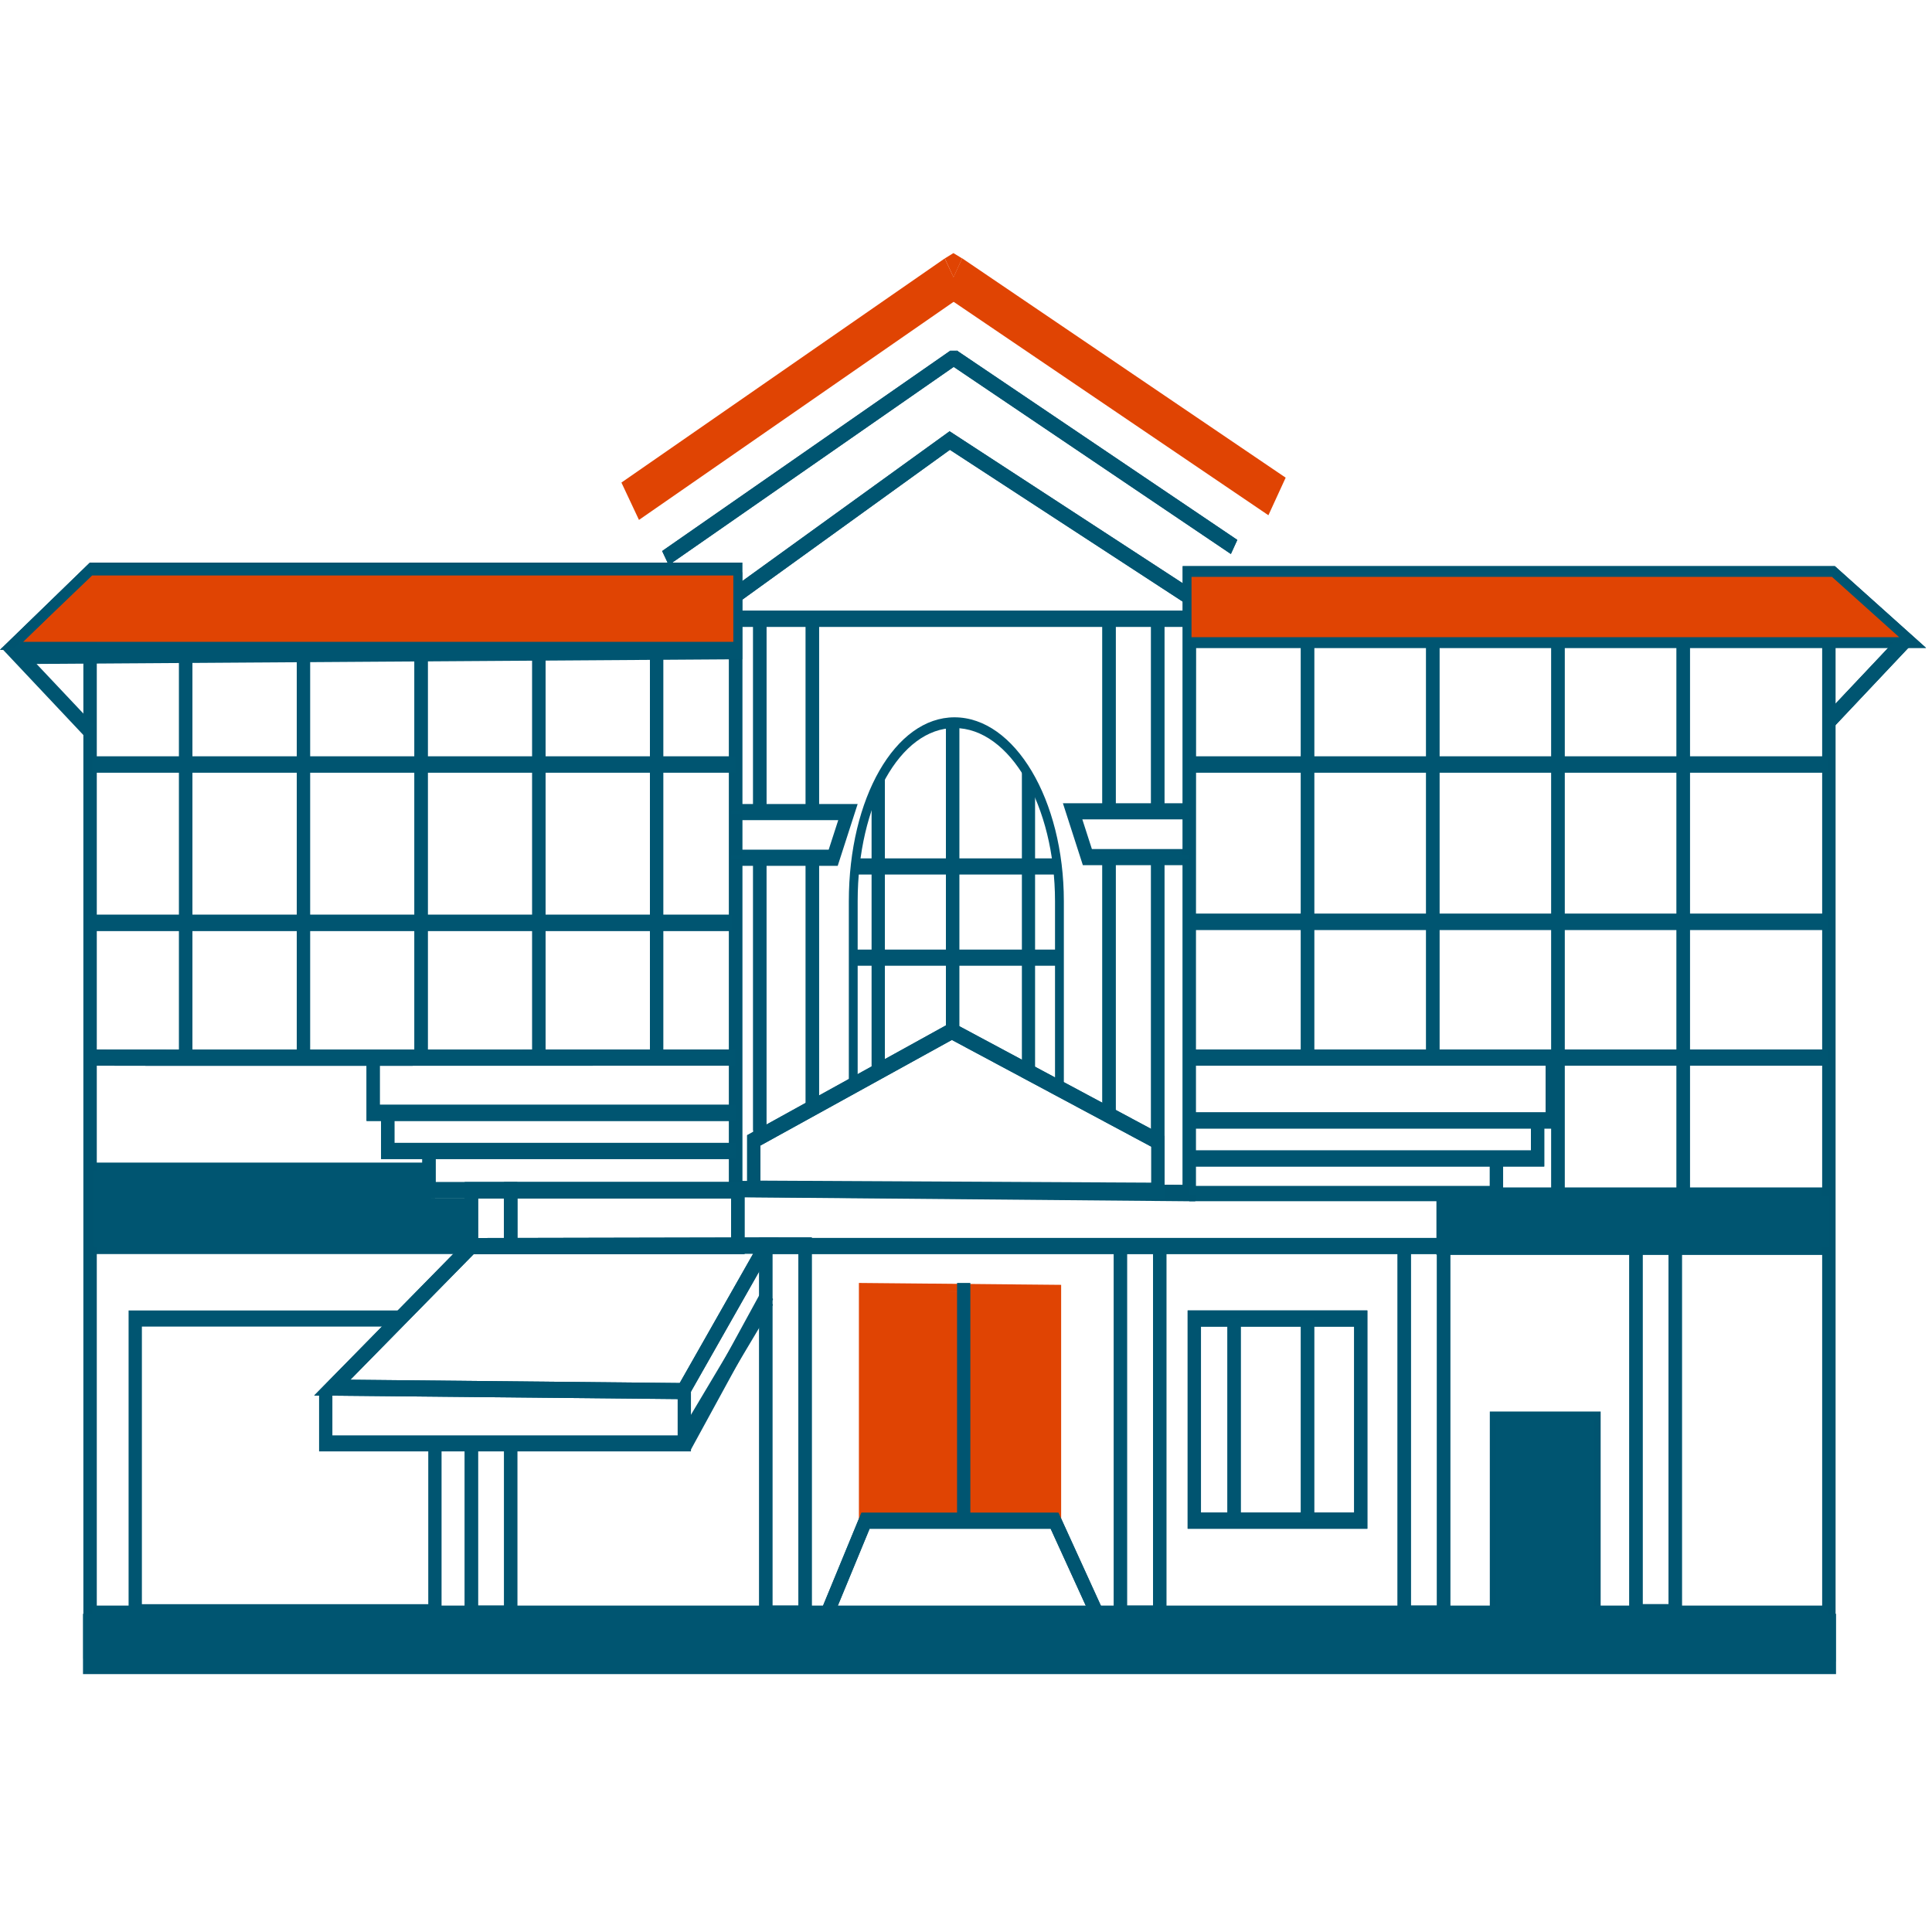
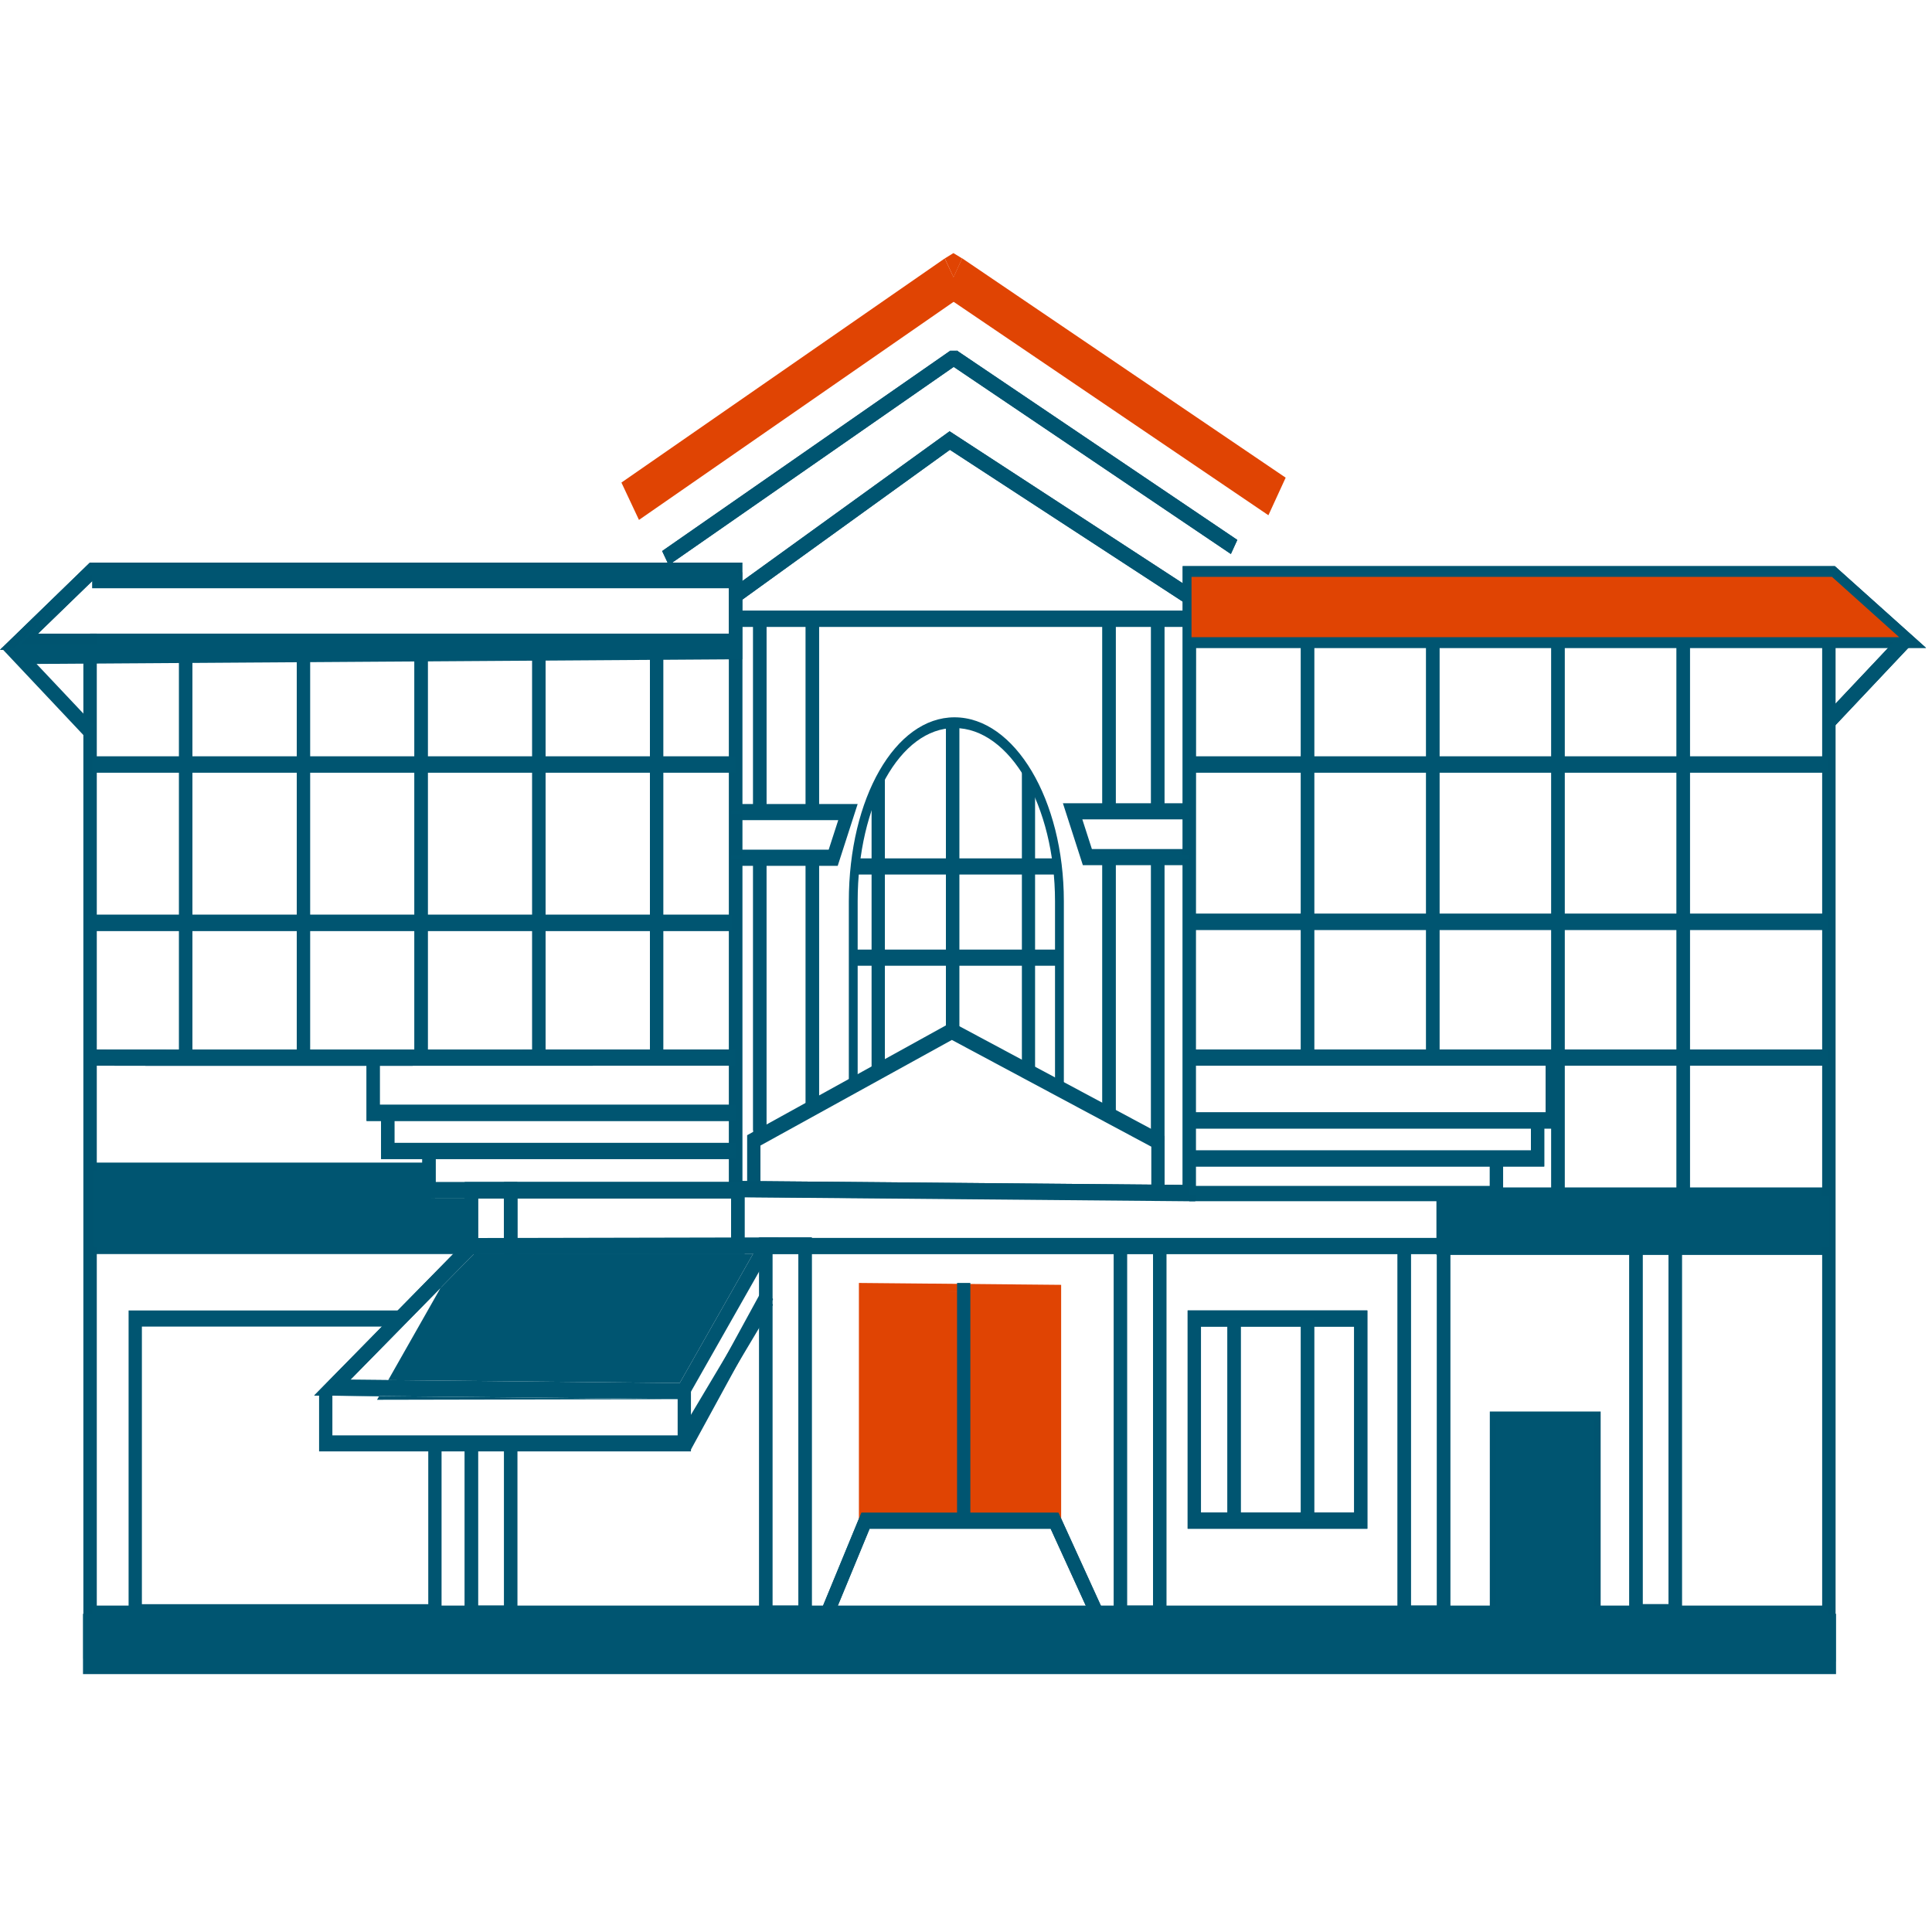
<svg xmlns="http://www.w3.org/2000/svg" width="100%" height="100%" viewBox="0 0 150 150" xml:space="preserve" style="fill-rule:evenodd;clip-rule:evenodd;stroke-linejoin:round;stroke-miterlimit:2;">
  <g>
    <rect x="0" y="0" width="150" height="150" style="fill:#fff;" />
    <g>
      <g>
        <g>
          <g>
            <g>
              <rect x="6.992" y="49.197" width="50.121" height="1.254" style="fill:#005571;" />
            </g>
          </g>
          <g>
            <g>
              <rect x="92.331" y="49.05" width="49.653" height="1.254" style="fill:#005571;" />
            </g>
          </g>
          <g>
            <g>
              <path d="M142.508,128.987l-136.032,-0.216l-0,-78.32l-6.476,-0l6.976,-6.77l50.653,0l0,48.012l34.194,0.303l-0,-48.04l50.637,-0l7.08,6.348l-7.032,-0l0,78.683Zm-135,-1.469l133.968,0.205l-0,-78.673l4.927,-0l-4.282,-3.84l-49.266,-0l-0.057,48.06l-36.201,-0.323l-0,-48.002l-49.258,0l-4.395,4.262l4.564,-0l0,78.311Z" style="fill:#005470;fill-rule:nonzero;" />
            </g>
          </g>
          <g>
            <g>
              <path d="M74.284,27.212l-0.502,1.096l21.783,14.705l0.5,-1.095l-21.781,-14.706Z" style="fill:#005571;" />
            </g>
          </g>
          <g>
            <g>
              <path d="M73.785,27.224l-22.377,15.558l0.513,1.089l22.377,-15.56l-0.513,-1.087Z" style="fill:#005571;" />
            </g>
          </g>
          <g>
            <g>
              <path d="M91.944,46.787l-18.194,-11.863l-16.202,11.696l-0.524,-1.067l16.702,-12.069l18.709,12.196l-0.491,1.107Z" style="fill:#005571;fill-rule:nonzero;" />
            </g>
          </g>
          <g>
            <g>
              <rect x="57.29" y="47.414" width="35.048" height="1.254" style="fill:#005571;" />
            </g>
          </g>
          <g>
            <g>
              <rect x="62.556" y="66.683" width="1.032" height="19.21" style="fill:#005571;" />
            </g>
          </g>
          <g>
            <g>
              <rect x="58.476" y="66.595" width="1.032" height="21.17" style="fill:#005571;" />
            </g>
          </g>
          <g>
            <g>
              <rect x="89.371" y="66.742" width="1.032" height="21.846" style="fill:#005571;" />
            </g>
          </g>
          <g>
            <g>
              <rect x="85.589" y="66.742" width="1.032" height="19.749" style="fill:#005571;" />
            </g>
          </g>
          <g>
            <g>
              <path d="M65.04,67.222l-8.25,-0l0,-1.254l7.549,-0l0.742,-2.292l-8.291,-0l0,-1.254l9.799,-0l-1.549,4.8Z" style="fill:#005571;fill-rule:nonzero;" />
            </g>
          </g>
          <g>
            <g>
              <rect x="58.476" y="48.207" width="1.032" height="14.831" style="fill:#005571;" />
            </g>
          </g>
          <g>
            <g>
              <rect x="62.556" y="48.207" width="1.032" height="14.831" style="fill:#005571;" />
            </g>
          </g>
          <g>
            <g>
              <rect x="85.589" y="47.953" width="1.032" height="14.831" style="fill:#005571;" />
            </g>
          </g>
          <g>
            <g>
              <rect x="89.371" y="47.953" width="1.032" height="14.831" style="fill:#005571;" />
            </g>
          </g>
          <g>
            <g>
              <path d="M21.887,82.749c-7.427,-0 -13.468,-0 -14.903,-0.01l-0,-1.254c4.266,0.02 49.653,0 50.113,0l-0,1.254c-0.299,0 -20.468,0.01 -35.21,0.01Z" style="fill:#005571;fill-rule:nonzero;" />
            </g>
          </g>
          <g>
            <g>
              <path d="M53.315,108.63l-28.92,-0.284l12.008,-12.225l24.041,-0.049l-7.129,12.558Zm-26.113,-1.508l25.572,0.255l5.702,-10.042l-21.702,0.04l-9.572,9.747Z" style="fill:#005571;fill-rule:nonzero;" />
            </g>
          </g>
          <g>
            <g>
              <path d="M64.645,125.646l-0.919,-0.558l3.153,-7.651l15.298,0l3.444,7.553l-0.895,0.608l-3.153,-6.907l-14.057,0l-2.871,6.955Z" style="fill:#005571;fill-rule:nonzero;" />
            </g>
          </g>
          <g>
            <g>
              <path d="M82.387,118.064l-1.024,0l-0,-17.065l-13.645,-0.127l-0,17.192l-1.033,0l0,-18.456l15.702,0.147l0,18.309Z" style="fill:#e04403;fill-rule:nonzero;" />
            </g>
          </g>
          <g>
            <g>
              <rect x="7.169" y="124.667" width="134.815" height="1.254" style="fill:#005571;" />
            </g>
          </g>
          <g>
            <g>
              <path d="M90.419,92.447l-1.032,0l0,-3.419l-15.484,-8.287l-14.863,8.199l0,3.341l-1.032,-0l0,-4.144l15.887,-8.778l16.524,8.846l0,4.242Z" style="fill:#005571;fill-rule:nonzero;" />
            </g>
          </g>
          <g>
            <g>
              <path d="M68.702,83.17l-1.033,0l0,-21.728l1.033,-1.469l-0,23.197Z" style="fill:#005571;fill-rule:nonzero;" />
            </g>
          </g>
          <g>
            <g>
              <rect x="73.444" y="56.025" width="1.032" height="24.03" style="fill:#005571;" />
            </g>
          </g>
          <g>
            <g>
              <path d="M80.363,82.866l-1.024,0l-0,-23.334l1.024,1.469l-0,21.865Z" style="fill:#005571;fill-rule:nonzero;" />
            </g>
          </g>
          <g>
            <g>
              <rect x="66.274" y="66.644" width="15.798" height="1.254" style="fill:#005571;" />
            </g>
          </g>
          <g>
            <g>
              <rect x="66.242" y="73.726" width="16.008" height="1.254" style="fill:#005571;" />
            </g>
          </g>
          <g>
            <g>
              <rect x="7.169" y="58.728" width="49.935" height="1.254" style="fill:#005571;" />
            </g>
          </g>
          <g>
            <g>
              <rect x="6.855" y="71.023" width="49.935" height="1.254" style="fill:#005571;" />
            </g>
          </g>
          <g>
            <g>
              <rect x="73.621" y="100.304" width="1.032" height="17.761" style="fill:#d45532;" />
            </g>
          </g>
          <g>
            <g>
              <rect x="58.863" y="96.111" width="53.218" height="1.254" style="fill:#005571;" />
            </g>
          </g>
          <g>
            <g>
              <rect x="33.524" y="91.781" width="23.581" height="1.254" style="fill:#005571;" />
            </g>
          </g>
          <g>
            <g>
              <path d="M82.597,84.463l-0.686,0l0,-14.488c0,-7.416 -3.5,-13.451 -7.806,-13.451c-4.218,0 -7.516,5.907 -7.516,13.451l-0,14.488l-0.686,0l0,-14.488c0,-8.014 3.605,-14.283 8.202,-14.283c4.685,-0 8.492,6.406 8.492,14.283l-0,14.488Z" style="fill:#005571;fill-rule:nonzero;" />
            </g>
          </g>
          <g>
            <g>
              <path d="M92.323,67.173l-8.25,-0l-1.549,-4.81l9.799,-0l-0,1.254l-8.291,-0l0.742,2.302l7.549,-0l-0,1.254Z" style="fill:#005571;fill-rule:nonzero;" />
            </g>
          </g>
          <g>
            <g>
              <path d="M57.113,87.03l-28.653,-0l-0,-4.908l1.024,-0l-0,3.654l27.629,-0l-0,1.254Z" style="fill:#005571;fill-rule:nonzero;" />
            </g>
          </g>
          <g>
            <g>
              <path d="M57.113,89.988l-27.524,0l-0,-3.585l1.032,-0l-0,2.331l26.492,0l-0,1.254Z" style="fill:#005571;fill-rule:nonzero;" />
            </g>
          </g>
          <g>
            <g>
              <path d="M33.766,93.035l-0.976,-0l0,-3.674l1.033,0l-0,3.047l-0.057,-0l0,0.627Z" style="fill:#005571;fill-rule:nonzero;" />
            </g>
          </g>
          <g>
            <g>
              <path d="M40.161,97.365l-4.08,-0l-0,-5.584l4.08,-0l0,5.584Zm-3.048,-1.244l2.024,-0l0,-3.086l-2.024,-0l-0,3.086Z" style="fill:#005571;fill-rule:nonzero;" />
            </g>
          </g>
          <g>
            <g>
              <path d="M40.161,125.921l-4.08,-0l-0,-14.087l1.032,-0l-0,12.833l2.024,-0l0,-12.833l1.024,-0l0,14.087Z" style="fill:#005571;fill-rule:nonzero;" />
            </g>
          </g>
          <g>
            <g>
              <path d="M121.032,87.618l-28.653,-0l0,-1.254l27.621,-0l0,-4.252l1.032,0l0,5.506Z" style="fill:#005571;fill-rule:nonzero;" />
            </g>
          </g>
          <g>
            <g>
              <path d="M119.895,90.566l-27.516,0l0,-1.244l26.484,0l-0,-2.331l1.032,-0l0,3.575Z" style="fill:#005571;fill-rule:nonzero;" />
            </g>
          </g>
          <g>
            <g>
              <rect x="115.669" y="89.949" width="1.032" height="2.763" style="fill:#005571;" />
            </g>
          </g>
          <g>
            <g>
              <rect x="92.379" y="81.485" width="49.613" height="1.254" style="fill:#005571;" />
            </g>
          </g>
          <g>
            <g>
              <path d="M63.024,125.921l-4.08,-0l-0,-29.849l4.08,-0l0,29.849Zm-3.056,-1.254l2.024,-0l-0,-27.341l-2.024,-0l-0,27.341Z" style="fill:#005571;fill-rule:nonzero;" />
            </g>
          </g>
          <g>
            <g>
              <path d="M90.556,125.921l-4.08,-0l-0,-29.546l4.08,0l0,29.546Zm-3.056,-1.254l2.024,-0l0,-27.341l-2.024,-0l0,27.341Z" style="fill:#005571;fill-rule:nonzero;" />
            </g>
          </g>
          <g>
            <g>
              <path d="M112.597,125.921l-4.089,-0l0,-28.977l1.032,-0l0,27.723l2.025,-0l-0,-27.723l1.032,-0l-0,28.977Z" style="fill:#005571;fill-rule:nonzero;" />
            </g>
          </g>
          <g>
            <g>
              <path d="M57.806,97.365l-18.669,-0l0,-5.584l18.669,-0l0,5.584Zm-17.645,-1.244l16.605,-0l0,-3.086l-16.605,-0l0,3.086Z" style="fill:#005571;fill-rule:nonzero;" />
            </g>
          </g>
          <g>
            <g>
              <path d="M141.992,97.433l-30.468,0l0,-5.241l30.468,0l-0,1.244l-29.436,0l0,2.743l29.436,0l-0,1.254Z" style="fill:#005571;fill-rule:nonzero;" />
            </g>
          </g>
          <g>
            <g>
              <rect x="92.331" y="92.085" width="23.855" height="1.176" style="fill:#005571;" />
            </g>
          </g>
          <g>
            <g>
              <rect x="92.323" y="58.728" width="49.669" height="1.254" style="fill:#005571;" />
            </g>
          </g>
          <g>
            <g>
              <rect x="92.379" y="70.944" width="49.613" height="1.254" style="fill:#005571;" />
            </g>
          </g>
          <g>
            <g>
              <path d="M130.581,125.803l-4.081,0l0,-28.977l1.032,-0l0,27.723l2.016,0l0,-27.723l1.033,-0l-0,28.977Z" style="fill:#005571;fill-rule:nonzero;" />
            </g>
          </g>
          <g>
            <g>
              <rect x="13.903" y="49.824" width="1.032" height="32.288" style="fill:#005571;" />
            </g>
          </g>
          <g>
            <g>
              <rect x="23.04" y="49.824" width="1.032" height="32.288" style="fill:#005571;" />
            </g>
          </g>
          <g>
            <g>
              <rect x="32.177" y="49.824" width="1.032" height="32.288" style="fill:#005571;" />
            </g>
          </g>
          <g>
            <g>
              <rect x="41.323" y="49.824" width="1.032" height="32.288" style="fill:#005571;" />
            </g>
          </g>
          <g>
            <g>
              <rect x="50.46" y="49.824" width="1.032" height="32.288" style="fill:#005571;" />
            </g>
          </g>
          <g>
            <g>
              <rect x="101" y="49.824" width="1.032" height="32.288" style="fill:#005571;" />
            </g>
          </g>
          <g>
            <g>
              <rect x="110.726" y="49.824" width="1.032" height="32.288" style="fill:#005571;" />
            </g>
          </g>
          <g>
            <g>
              <rect x="120.444" y="49.824" width="1.032" height="42.986" style="fill:#005571;" />
            </g>
          </g>
          <g>
            <g>
              <rect x="130.169" y="49.824" width="1.032" height="42.986" style="fill:#005571;" />
            </g>
          </g>
          <g>
            <g>
              <path d="M37.113,97.365l-30.605,-0l0,-7.102l26.677,-0l0,1.253l-25.814,0l-0,4.605l28.71,-0l-0,-3.713l1.032,-0l-0,4.957Z" style="fill:#005571;fill-rule:nonzero;" />
            </g>
          </g>
          <g>
            <g>
              <path d="M106.161,118.691l-13.951,0l-0,-16.947l13.951,-0l0,16.947Zm-12.919,-1.254l11.895,0l0,-14.439l-11.895,-0l-0,14.439Z" style="fill:#005470;fill-rule:nonzero;" />
            </g>
          </g>
          <g>
            <g>
              <path d="M124.274,125.803l-8.605,0l0,-16.213l8.605,0l0,16.213Zm-7.572,-1.254l6.54,0l-0,-13.705l-6.54,0l-0,13.705Z" style="fill:#005470;fill-rule:nonzero;" />
            </g>
          </g>
          <g>
            <g>
              <rect x="119.46" y="110.217" width="1.032" height="15.145" style="fill:#005470;" />
            </g>
          </g>
          <g>
            <g>
              <path d="M53.645,112.686l-28.871,0l0,-4.683l1.032,0l0,3.439l26.807,-0l-0,-3.772l1.032,0l0,5.016Z" style="fill:#005571;fill-rule:nonzero;" />
            </g>
          </g>
          <g>
            <g>
              <rect x="95.298" y="102.371" width="1.032" height="15.694" style="fill:#005571;" />
            </g>
          </g>
          <g>
            <g>
              <rect x="101" y="102.371" width="1.032" height="15.694" style="fill:#005571;" />
            </g>
          </g>
          <g>
            <g>
              <path d="M147.658,49.173l-5.978,6.339l0.679,0.945l5.978,-6.339l-0.679,-0.945Z" style="fill:#005571;" />
            </g>
          </g>
          <g>
            <g>
              <path d="M34.282,125.803l-24.298,0l-0,-24.059l21.081,-0l-0,1.254l-20.049,-0l0,21.551l22.234,0l-0,-12.715l1.032,-0l0,13.969Z" style="fill:#005571;fill-rule:nonzero;" />
            </g>
          </g>
          <g>
            <g>
              <path d="M59.178,100.562l-6.784,11.378l0.837,0.735l6.783,-11.377l-0.836,-0.736Z" style="fill:#005571;" />
            </g>
          </g>
          <g>
            <g>
              <path d="M67.202,118.064l-0,-17.829l14.677,0.137l0,17.692" style="fill:#e04403;fill-rule:nonzero;" />
            </g>
          </g>
          <g>
            <g>
              <rect x="6.992" y="49.197" width="50.121" height="1.254" style="fill:#005571;" />
            </g>
          </g>
          <g>
            <g>
              <rect x="92.331" y="49.05" width="49.653" height="1.254" style="fill:#005571;" />
            </g>
          </g>
          <g>
            <g>
              <path d="M142.508,128.987l-136.032,-0.216l-0,-78.32l-6.476,-0l6.976,-6.77l50.653,0l0,48.012l34.194,0.303l-0,-48.04l50.637,-0l7.08,6.348l-7.032,-0l0,78.683Zm-135,-1.469l133.968,0.205l-0,-78.673l4.927,-0l-4.282,-3.84l-49.266,-0l-0,48.001l-36.25,-0.274l-0,-48.002l-49.266,0l-4.395,4.262l4.564,-0l0,78.321Z" style="fill:#005470;fill-rule:nonzero;" />
            </g>
          </g>
          <g>
            <g>
              <path d="M74.284,27.212l-0.502,1.096l21.783,14.705l0.5,-1.095l-21.781,-14.706Z" style="fill:#005571;" />
            </g>
          </g>
          <g>
            <g>
              <path d="M73.785,27.224l-22.377,15.558l0.513,1.089l22.377,-15.56l-0.513,-1.087Z" style="fill:#005571;" />
            </g>
          </g>
          <g>
            <g>
              <path d="M74.701,20.054l-1.341,2.917l25.119,17.032l1.34,-2.917l-25.118,-17.032Z" style="fill:#e04403;" />
            </g>
          </g>
          <g>
            <g>
              <path d="M73.349,20.065l-25.102,17.401l1.363,2.9l25.102,-17.4l-1.363,-2.901Z" style="fill:#e04403;" />
            </g>
          </g>
          <g>
            <g>
              <path d="M91.944,46.787l-18.194,-11.863l-16.202,11.696l-0.524,-1.067l16.702,-12.069l18.709,12.196l-0.491,1.107Z" style="fill:#005571;fill-rule:nonzero;" />
            </g>
          </g>
          <g>
            <g>
              <rect x="57.29" y="47.414" width="35.048" height="1.254" style="fill:#005571;" />
            </g>
          </g>
          <g>
            <g>
              <rect x="62.556" y="66.683" width="1.032" height="19.21" style="fill:#005571;" />
            </g>
          </g>
          <g>
            <g>
              <path d="M59.5,87.764l-1.024,0.608l-0,-21.777l1.024,-0l0,21.169Z" style="fill:#005571;fill-rule:nonzero;" />
            </g>
          </g>
          <g>
            <g>
              <rect x="89.371" y="66.742" width="1.032" height="21.846" style="fill:#005571;" />
            </g>
          </g>
          <g>
            <g>
              <rect x="85.589" y="66.742" width="1.032" height="19.749" style="fill:#005571;" />
            </g>
          </g>
          <g>
            <g>
              <path d="M64.782,66.752l-7.992,-0l0,-0.314l7.815,0l1.04,-3.233l-8.855,0l0,-0.313l9.234,-0l-1.242,3.86Z" style="fill:#005571;fill-rule:nonzero;" />
            </g>
          </g>
          <g>
            <g>
              <rect x="58.476" y="48.207" width="1.032" height="14.831" style="fill:#005571;" />
            </g>
          </g>
          <g>
            <g>
              <rect x="62.556" y="48.207" width="1.032" height="14.831" style="fill:#005571;" />
            </g>
          </g>
          <g>
            <g>
              <rect x="85.589" y="47.953" width="1.032" height="14.831" style="fill:#005571;" />
            </g>
          </g>
          <g>
            <g>
              <rect x="89.371" y="47.953" width="1.032" height="14.831" style="fill:#005571;" />
            </g>
          </g>
          <g>
            <g>
              <path d="M21.887,82.749c-7.427,-0 -13.468,-0 -14.903,-0.01l-0,-1.254c4.266,0.02 49.653,0 50.113,0l-0,1.254c-0.299,0 -20.468,0.01 -35.21,0.01Z" style="fill:#005571;fill-rule:nonzero;" />
            </g>
          </g>
          <g>
            <g>
-               <path d="M53.315,108.63l-28.92,-0.284l12.008,-12.225l24.041,-0.049l-7.129,12.558Zm-26.113,-1.508l25.572,0.255l5.702,-10.042l-21.702,0.04l-9.572,9.747Z" style="fill:#005571;fill-rule:nonzero;" />
+               <path d="M53.315,108.63l-28.92,-0.284l12.008,-12.225l-7.129,12.558Zm-26.113,-1.508l25.572,0.255l5.702,-10.042l-21.702,0.04l-9.572,9.747Z" style="fill:#005571;fill-rule:nonzero;" />
            </g>
          </g>
          <g>
            <g>
              <path d="M64.645,125.646l-0.919,-0.558l3.153,-7.651l15.298,0l3.444,7.553l-0.895,0.608l-3.153,-6.907l-14.057,0l-2.871,6.955Z" style="fill:#005571;fill-rule:nonzero;" />
            </g>
          </g>
          <g>
            <g>
              <rect x="7.169" y="124.667" width="134.815" height="1.254" style="fill:#005571;" />
            </g>
          </g>
          <g>
            <g>
-               <path d="M90.419,93.074l-32.411,-0.166l0,-4.771l15.887,-8.778l16.516,8.846l0,4.869l0.008,0Zm-31.379,-1.411l30.347,0.157l0,-2.792l-15.484,-8.287l-14.863,8.199l0,2.723Z" style="fill:#005571;fill-rule:nonzero;" />
-             </g>
+               </g>
          </g>
          <g>
            <g>
              <rect x="73.444" y="56.025" width="1.032" height="24.03" style="fill:#005571;" />
            </g>
          </g>
          <g>
            <g>
              <rect x="7.169" y="58.728" width="49.935" height="1.254" style="fill:#005571;" />
            </g>
          </g>
          <g>
            <g>
              <rect x="6.855" y="71.023" width="49.935" height="1.254" style="fill:#005571;" />
            </g>
          </g>
          <g>
            <g>
              <rect x="74.306" y="99.608" width="1.032" height="18.456" style="fill:#005571;" />
            </g>
          </g>
          <g>
            <g>
              <rect x="58.863" y="96.405" width="53.218" height="0.95" style="fill:#005571;" />
            </g>
          </g>
          <g>
            <g>
              <rect x="33.524" y="91.781" width="23.581" height="1.254" style="fill:#005571;" />
            </g>
          </g>
          <g>
            <g>
              <path d="M92.323,66.703l-7.984,-0l-1.25,-3.87l9.234,0l-0,0.314l-8.855,-0l1.048,3.242l7.807,0l-0,0.314Z" style="fill:#005571;fill-rule:nonzero;" />
            </g>
          </g>
          <g>
            <g>
              <path d="M57.113,87.03l-28.653,-0l-0,-4.908l1.024,-0l-0,3.654l27.629,-0l-0,1.254Z" style="fill:#005571;fill-rule:nonzero;" />
            </g>
          </g>
          <g>
            <g>
              <path d="M57.113,89.988l-27.524,0l-0,-3.585l1.032,-0l-0,2.331l26.492,0l-0,1.254Z" style="fill:#005571;fill-rule:nonzero;" />
            </g>
          </g>
          <g>
            <g>
              <path d="M33.766,93.035l-0.976,-0l0,-3.674l1.033,0l-0,3.047l-0.057,-0l0,0.627Z" style="fill:#005571;fill-rule:nonzero;" />
            </g>
          </g>
          <g>
            <g>
              <path d="M40.161,97.365l-4.08,-0l-0,-5.584l4.08,-0l0,5.584Zm-3.048,-1.244l2.024,-0l0,-3.086l-2.024,-0l-0,3.086Z" style="fill:#005571;fill-rule:nonzero;" />
            </g>
          </g>
          <g>
            <g>
              <path d="M40.161,125.921l-4.08,-0l-0,-14.087l1.032,-0l-0,12.833l2.024,-0l0,-12.833l1.024,-0l0,14.087Z" style="fill:#005571;fill-rule:nonzero;" />
            </g>
          </g>
          <g>
            <g>
              <path d="M121.032,87.618l-28.653,-0l0,-1.254l27.621,-0l0,-4.252l1.032,0l0,5.506Z" style="fill:#005571;fill-rule:nonzero;" />
            </g>
          </g>
          <g>
            <g>
              <path d="M119.895,90.566l-27.516,0l0,-1.244l26.484,0l-0,-2.331l1.032,-0l0,3.575Z" style="fill:#005571;fill-rule:nonzero;" />
            </g>
          </g>
          <g>
            <g>
              <rect x="115.669" y="89.949" width="1.032" height="2.763" style="fill:#005571;" />
            </g>
          </g>
          <g>
            <g>
              <rect x="92.379" y="81.485" width="49.613" height="1.254" style="fill:#005571;" />
            </g>
          </g>
          <g>
            <g>
              <path d="M63.024,125.921l-4.08,-0l-0,-29.849l4.08,-0l0,29.849Zm-3.056,-1.254l2.024,-0l-0,-27.341l-2.024,-0l-0,27.341Z" style="fill:#005571;fill-rule:nonzero;" />
            </g>
          </g>
          <g>
            <g>
              <path d="M90.556,125.921l-4.08,-0l-0,-29.546l4.08,0l0,29.546Zm-3.056,-1.254l2.024,-0l0,-27.341l-2.024,-0l0,27.341Z" style="fill:#005571;fill-rule:nonzero;" />
            </g>
          </g>
          <g>
            <g>
              <path d="M112.597,125.921l-4.089,-0l0,-28.977l1.032,-0l0,27.723l2.025,-0l-0,-27.723l1.032,-0l-0,28.977Z" style="fill:#005571;fill-rule:nonzero;" />
            </g>
          </g>
          <g>
            <g>
              <path d="M57.806,97.365l-18.669,-0l0,-5.584l18.669,-0l0,5.584Zm-17.645,-1.244l16.605,-0l0,-3.086l-16.605,-0l0,3.086Z" style="fill:#005571;fill-rule:nonzero;" />
            </g>
          </g>
          <g>
            <g>
              <path d="M141.992,96.806l-29.952,0l0,-3.996l29.952,-0" style="fill:#005571;fill-rule:nonzero;" />
            </g>
          </g>
          <g>
            <g>
              <rect x="92.331" y="92.085" width="23.855" height="0.647" style="fill:#005571;" />
            </g>
          </g>
          <g>
            <g>
              <rect x="92.323" y="58.728" width="49.669" height="1.254" style="fill:#005571;" />
            </g>
          </g>
          <g>
            <g>
              <rect x="92.379" y="70.944" width="49.613" height="1.254" style="fill:#005571;" />
            </g>
          </g>
          <g>
            <g>
              <path d="M130.581,125.803l-4.081,0l0,-28.977l1.032,-0l0,27.723l2.016,0l0,-27.723l1.033,-0l-0,28.977Z" style="fill:#005571;fill-rule:nonzero;" />
            </g>
          </g>
          <g>
            <g>
              <rect x="13.903" y="49.824" width="1.032" height="32.288" style="fill:#005571;" />
            </g>
          </g>
          <g>
            <g>
              <rect x="23.04" y="49.824" width="1.032" height="32.288" style="fill:#005571;" />
            </g>
          </g>
          <g>
            <g>
              <rect x="32.177" y="49.824" width="1.032" height="32.288" style="fill:#005571;" />
            </g>
          </g>
          <g>
            <g>
              <rect x="41.323" y="49.824" width="1.032" height="32.288" style="fill:#005571;" />
            </g>
          </g>
          <g>
            <g>
              <rect x="50.46" y="49.824" width="1.032" height="32.288" style="fill:#005571;" />
            </g>
          </g>
          <g>
            <g>
              <rect x="101" y="49.824" width="1.032" height="32.288" style="fill:#005571;" />
            </g>
          </g>
          <g>
            <g>
              <rect x="110.726" y="49.824" width="1.032" height="32.288" style="fill:#005571;" />
            </g>
          </g>
          <g>
            <g>
              <rect x="120.444" y="49.824" width="1.032" height="42.986" style="fill:#005571;" />
            </g>
          </g>
          <g>
            <g>
              <rect x="130.169" y="49.824" width="1.032" height="42.986" style="fill:#005571;" />
            </g>
          </g>
          <g>
            <g>
              <path d="M33.185,90.889l-25.967,0l-0,5.859l29.379,-0l-0,-3.713l-3.073,-0l-0.339,-2.146Z" style="fill:#005571;fill-rule:nonzero;" />
            </g>
          </g>
          <g>
            <g>
              <path d="M106.161,118.691l-13.951,0l-0,-16.947l13.951,-0l0,16.947Zm-12.919,-1.254l11.895,0l0,-14.439l-11.895,-0l-0,14.439Z" style="fill:#005470;fill-rule:nonzero;" />
            </g>
          </g>
          <g>
            <g>
              <rect x="116.185" y="110.217" width="7.573" height="14.959" style="fill:#005571;" />
            </g>
          </g>
          <g>
            <g>
              <rect x="95.298" y="102.371" width="1.032" height="15.694" style="fill:#005571;" />
            </g>
          </g>
          <g>
            <g>
              <rect x="101" y="102.371" width="1.032" height="15.694" style="fill:#005571;" />
            </g>
          </g>
          <g>
            <g>
              <path d="M147.658,49.173l-5.978,6.339l0.679,0.945l5.978,-6.339l-0.679,-0.945Z" style="fill:#005571;" />
            </g>
          </g>
          <g>
            <g>
              <path d="M6.653,57.259l-6.54,-6.945l56.484,-0.373l-0,-4.271l-49.444,0l0,-1.244l50.476,-0l0,6.759l-54.79,0.363l4.492,4.761l-0.678,0.95Z" style="fill:#005571;fill-rule:nonzero;" />
            </g>
          </g>
          <g>
            <g>
              <path d="M33.935,125.382l-23.612,-0l-0,-23.227l21.225,0l-6.096,5.946l-0,3.752l8.137,0l-0,-0.019l0.346,-0l0,0.019l18.912,0l-0,0.402l-18.912,0.01l0,13.117Zm-23.266,-0.421l22.928,-0l-0,-12.696l-8.484,-0l-0,-4.369l5.46,-5.32l-19.904,0l0,22.385Z" style="fill:#005571;fill-rule:nonzero;" />
            </g>
          </g>
          <g>
            <g>
              <path d="M59.164,100.165l-6.437,11.788l0.861,0.693l6.436,-11.789l-0.86,-0.692Z" style="fill:#005571;" />
            </g>
          </g>
          <g>
            <g>
-               <path d="M1.774,49.833l55.339,0l-0,-5.152l-49.96,-0l-5.379,5.152Z" style="fill:#e04403;fill-rule:nonzero;" />
-             </g>
+               </g>
            <g>
              <path d="M57.29,50.402l-56.282,-0l6.089,-6.299l50.193,-0l0,6.299Zm-55.653,-0.412l55.298,0l0,-5.466l-49.717,-0l-5.581,5.466Z" style="fill:#005571;fill-rule:nonzero;" />
            </g>
          </g>
          <g>
            <g>
              <path d="M92.331,44.583l-0,5.094l55.637,-0l-5.678,-5.094l-49.959,-0Z" style="fill:#e04403;fill-rule:nonzero;" />
            </g>
            <g>
              <path d="M148.492,49.882l-56.331,0l0,-5.515l50.186,0l6.145,5.515Zm-55.984,-0.411l54.944,0l-5.218,-4.683l-49.726,0l0,4.683Z" style="fill:#005571;fill-rule:nonzero;" />
            </g>
          </g>
          <g>
            <g>
              <rect x="6.444" y="125.294" width="136.105" height="4.683" style="fill:#005571;" />
            </g>
          </g>
          <path d="M73.355,20.063l0.669,-0.412l0.678,0.412l-0.67,1.469l-0.677,-1.469Z" style="fill:#e04403;fill-rule:nonzero;" />
          <path d="M73.782,27.224l0.5,-0l-0.25,0.735l-0.25,-0.735Z" style="fill:#005571;fill-rule:nonzero;" />
        </g>
      </g>
    </g>
  </g>
</svg>